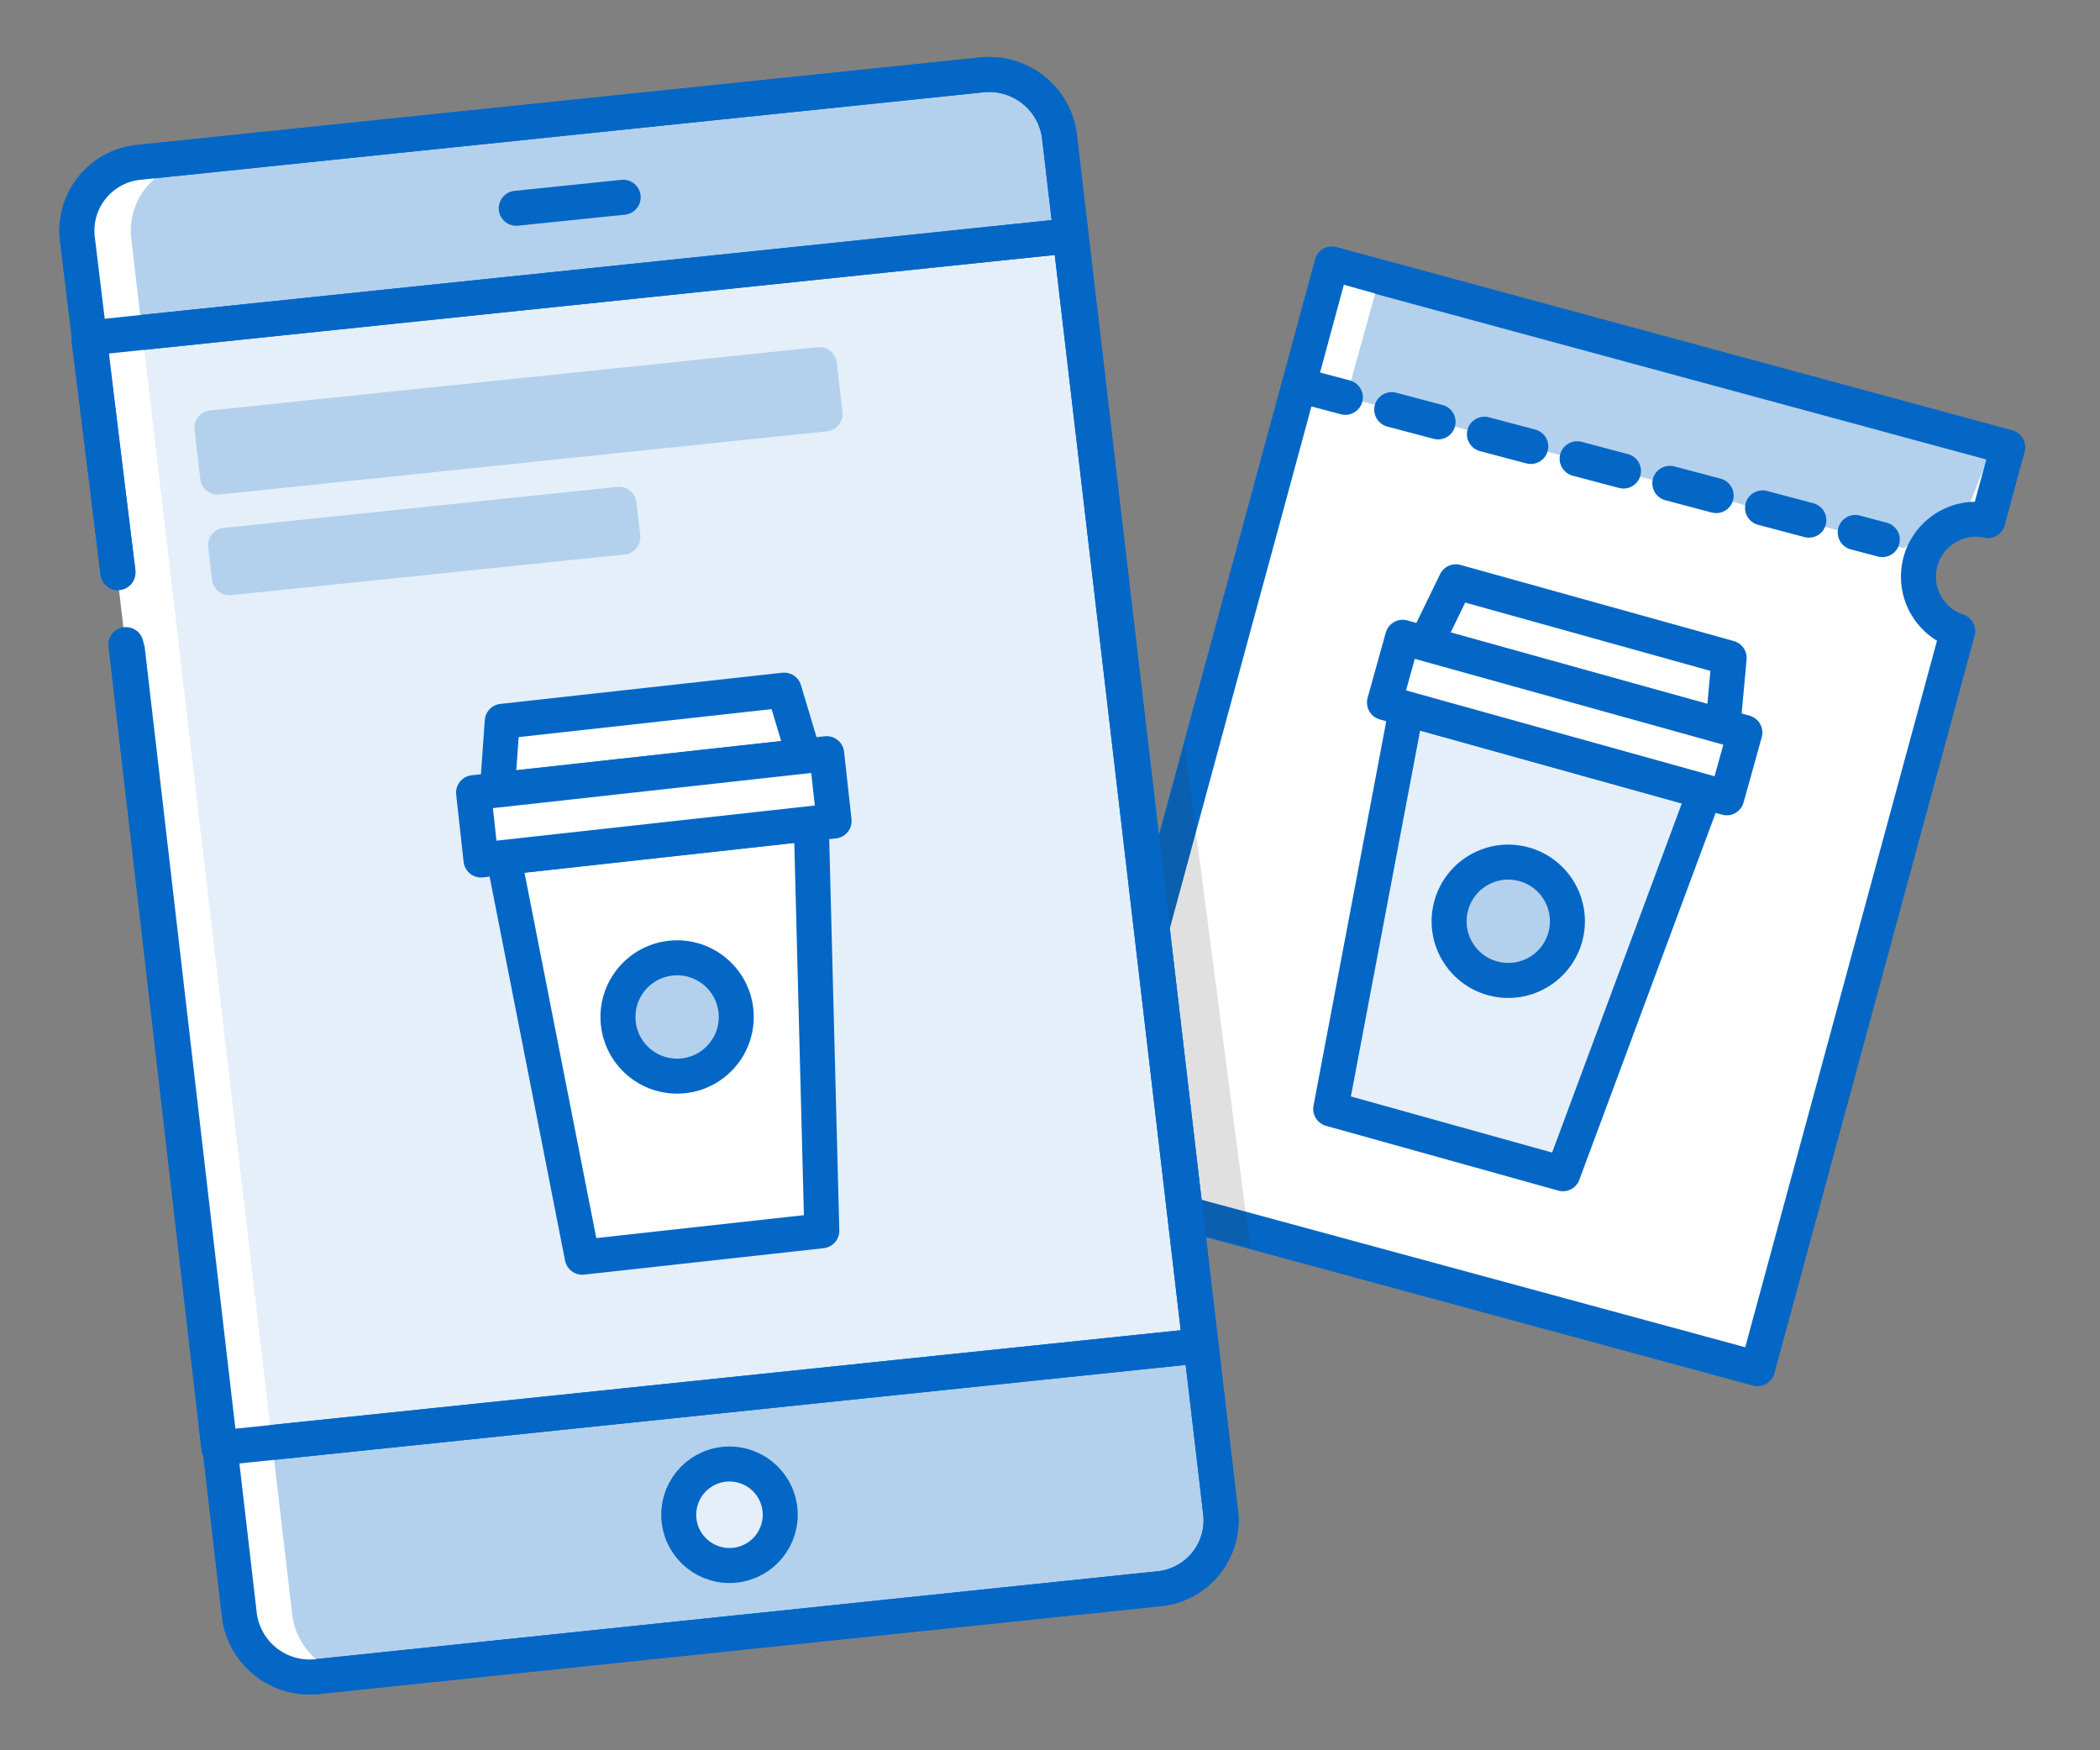
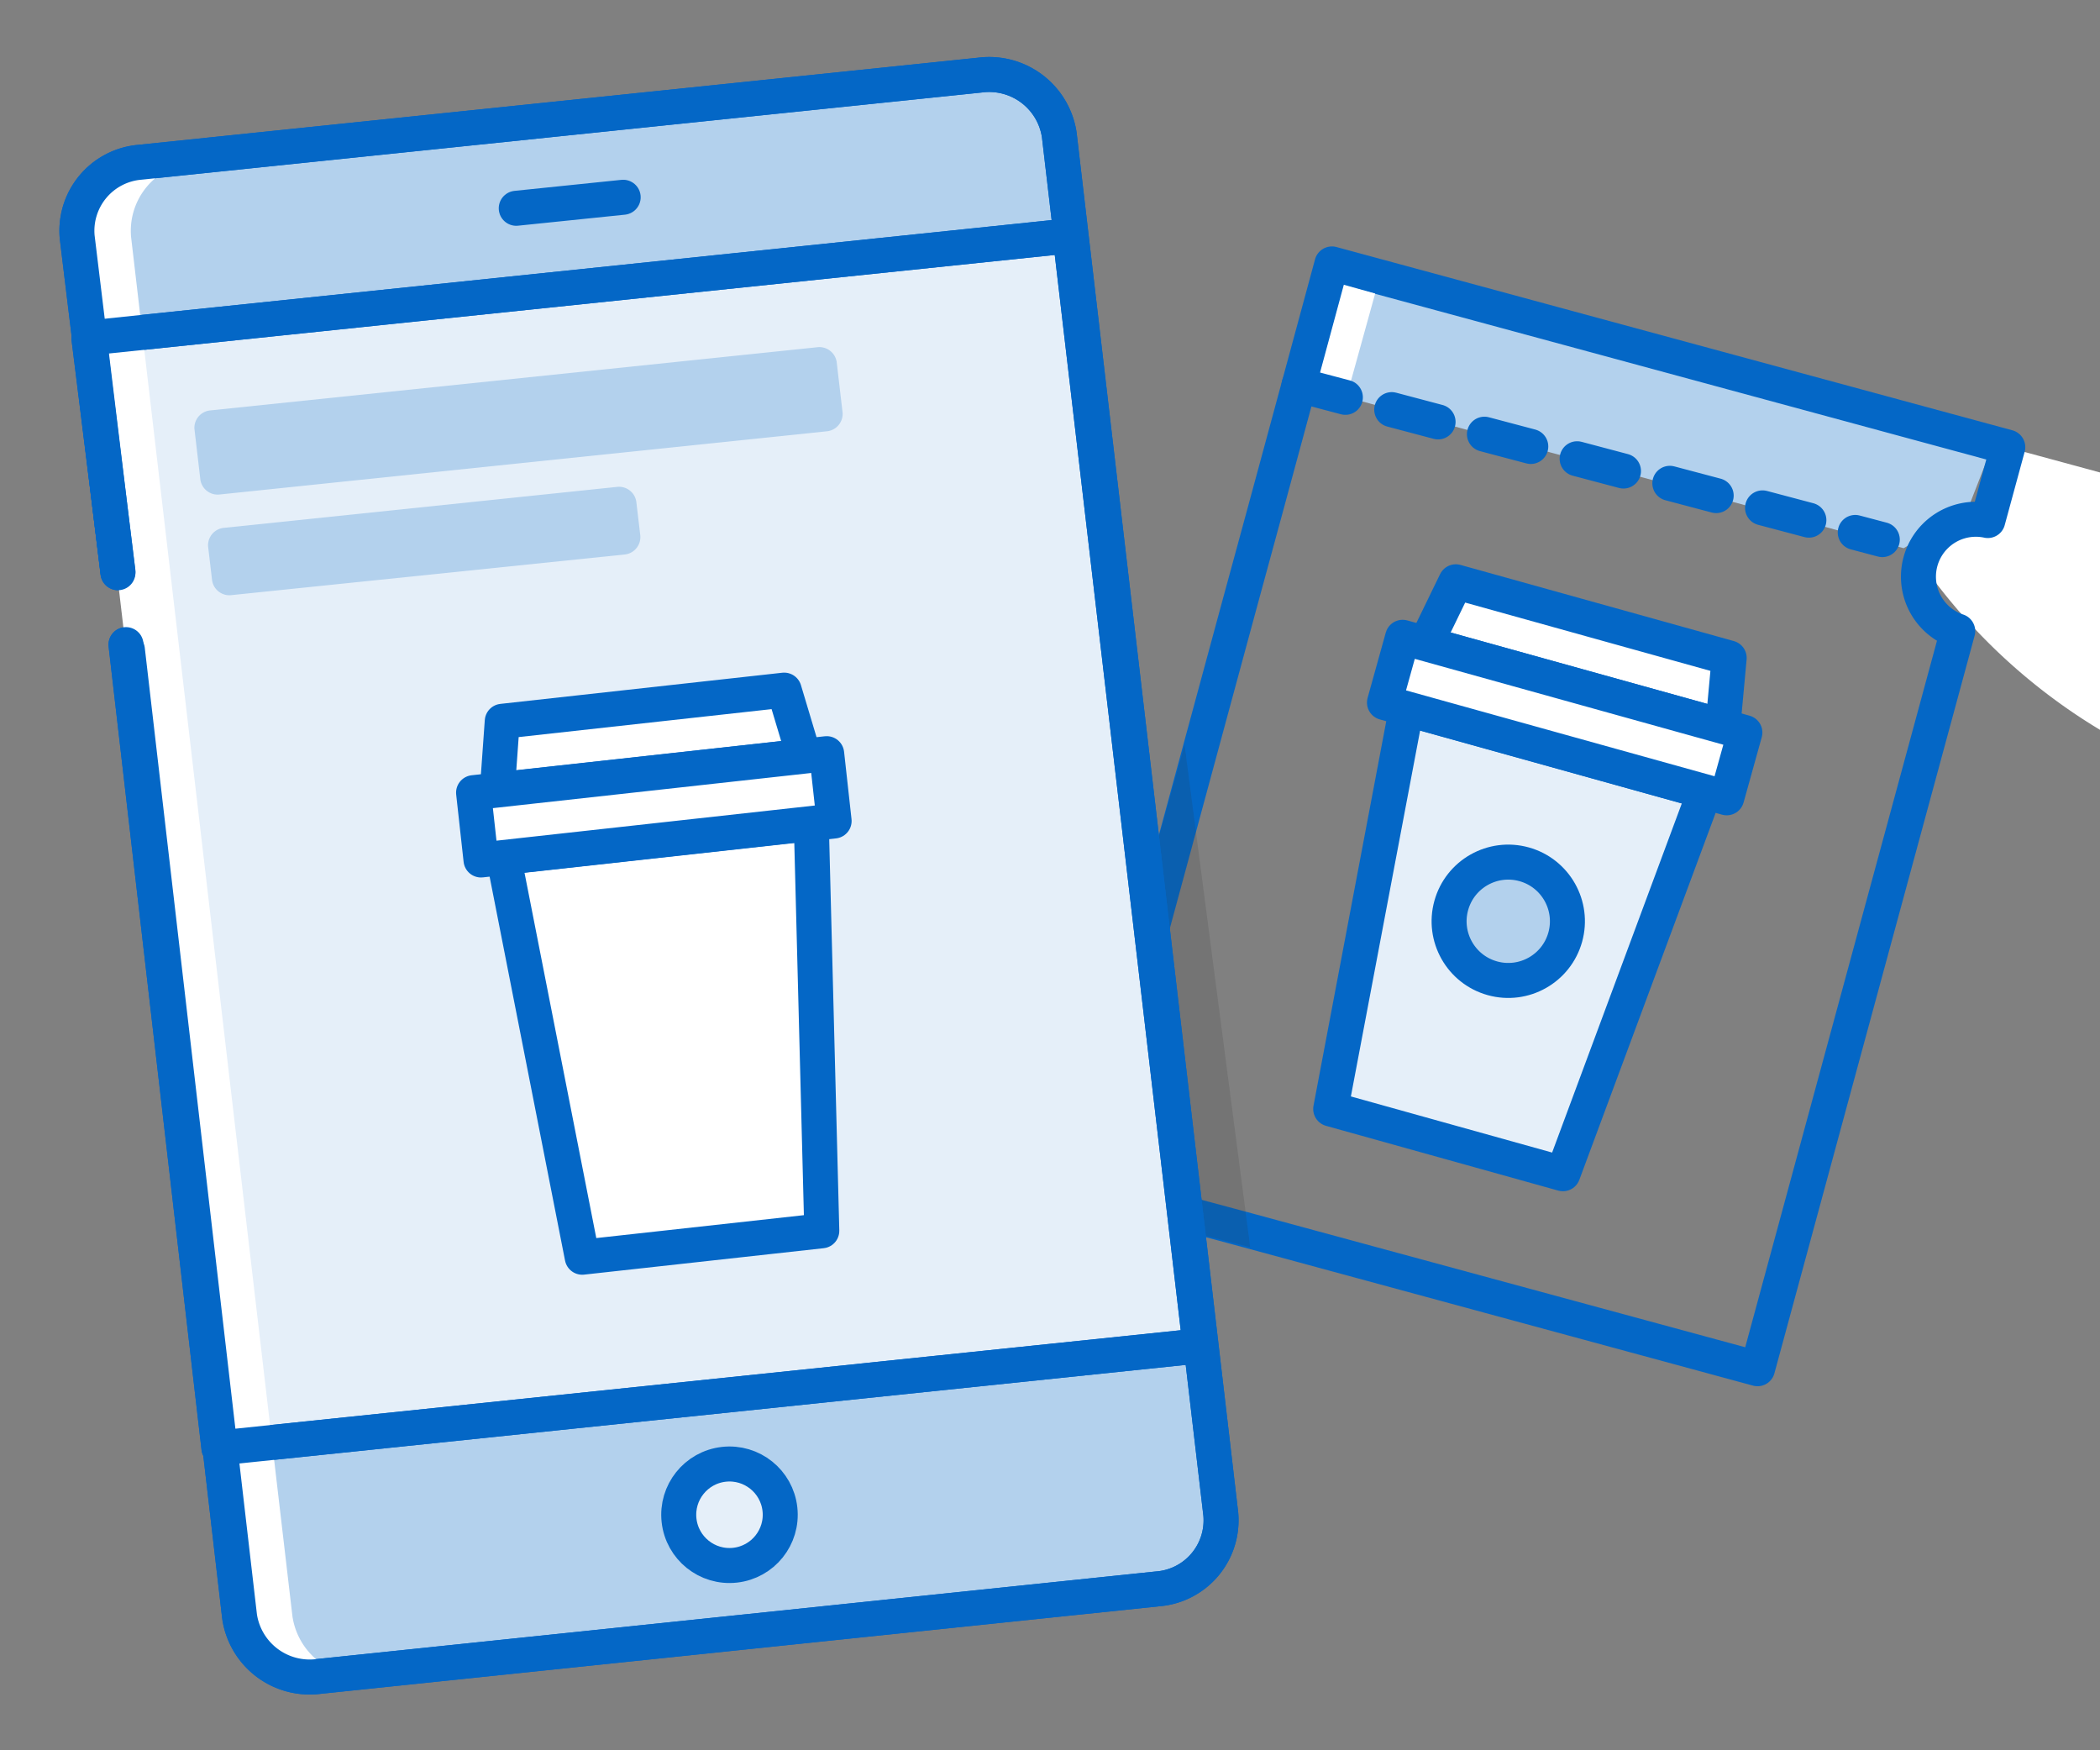
<svg xmlns="http://www.w3.org/2000/svg" id="Layer_1" data-name="Layer 1" viewBox="0 0 120 100">
  <rect x="0" y="0" width="120" height="100" fill="#808080" stroke="none" />
  <defs>
    <style>.cls-1{fill:#d0e3ef;}.cls-2,.cls-6{fill:#fff;}.cls-3,.cls-8{fill:#b3d1ed;}.cls-4,.cls-5{fill:none;}.cls-4,.cls-5,.cls-6,.cls-7,.cls-8{stroke:#0467c6;stroke-linecap:round;stroke-width:2px;}.cls-4,.cls-6,.cls-7,.cls-8{stroke-linejoin:round;}.cls-5{stroke-miterlimit:10;stroke-dasharray:2.74 2.74;}.cls-7{fill:#e5eff9;}.cls-9{fill:#333;opacity:0.15;}</style>
  </defs>
-   <path class="cls-1" d="M74.23,22l35.63,9.68s1.44-2.38,3.71-1.93l1.14-4.19L76.11,15.08Z" />
-   <path class="cls-2" d="M109.75,32.1a3.29,3.29,0,0,1,3.83-2.35l1.14-4.19L76.11,15.08,61.82,67.73l38.6,10.48,11.44-42.14A3.29,3.29,0,0,1,109.75,32.1Z" />
+   <path class="cls-2" d="M109.75,32.1a3.29,3.29,0,0,1,3.83-2.35l1.14-4.19l38.6,10.48,11.44-42.14A3.29,3.29,0,0,1,109.75,32.1Z" />
  <polygon class="cls-3" points="75.73 14.93 113.83 25.54 112.4 29.2 108.78 31.32 74.28 21.97 75.73 14.93" />
  <path class="cls-4" d="M71.32,70.3l29.11,7.9,11.44-42.14a3.28,3.28,0,0,1,1.72-6.32l1.14-4.19L76.11,15.08,72.23,29.39l-.61,2.24-.79,2.9-9,33.2,4.48,1.22Z" />
  <polygon class="cls-2" points="77.14 21.97 75.42 21.33 76.79 16.27 78.58 16.77 77.14 21.97" />
  <line class="cls-5" x1="74.23" y1="22" x2="107.56" y2="30.83" />
  <polygon class="cls-6" points="98.45 41.5 81.47 36.78 83.19 33.24 98.81 37.59 98.45 41.5" />
  <polygon class="cls-7" points="89.31 67.06 76.04 63.36 80.37 40.48 97.42 45.23 89.31 67.06" />
  <rect class="cls-6" x="87.48" y="30.84" width="3.87" height="20.3" transform="translate(25.95 116.15) rotate(-74.45)" />
  <circle class="cls-8" cx="86.18" cy="52.64" r="3.38" transform="translate(12.37 121.55) rotate(-74.45)" />
  <polygon class="cls-9" points="71.44 71.26 67.69 42.56 60.44 68.43 71.44 71.26" />
  <path class="cls-8" d="M6.74,32.72,4.41,13.54A3.93,3.93,0,0,1,8,9.27L56,4.29a4.05,4.05,0,0,1,4.53,3.42l9.23,78.8a3.93,3.93,0,0,1-3.63,4.27l-47.91,5a4.05,4.05,0,0,1-4.53-3.42L7.28,37.13" />
  <polyline class="cls-7" points="6.74 32.65 5.08 19.31 61.15 13.47 68.58 76.89 12.51 82.73 7.2 36.83" />
  <circle class="cls-7" cx="41.68" cy="86.54" r="2.9" transform="translate(-9.24 5.1) rotate(-6.3)" />
  <line class="cls-8" x1="29.5" y1="11.9" x2="35.61" y2="11.27" />
  <polygon class="cls-6" points="45.94 43.2 28.42 45.13 28.7 41.21 44.81 39.43 45.94 43.2" />
  <polygon class="cls-6" points="46.96 70.32 33.27 71.83 28.78 48.98 46.36 47.04 46.96 70.32" />
  <rect class="cls-6" x="27.21" y="44.16" width="20.3" height="3.87" transform="translate(-4.83 4.38) rotate(-6.3)" />
-   <circle class="cls-8" cx="38.69" cy="58.1" r="3.38" transform="translate(-6.14 4.6) rotate(-6.3)" />
  <path class="cls-3" d="M47.26,24.64,12.57,28.25a1,1,0,0,1-1.12-.84l-.34-2.91A1,1,0,0,1,12,23.45l34.69-3.61a1,1,0,0,1,1.12.84l.34,2.91A1,1,0,0,1,47.26,24.64Z" />
  <path class="cls-3" d="M35.7,31.68,13.24,34a1,1,0,0,1-1.12-.84l-.23-1.95a1,1,0,0,1,.89-1.05l22.46-2.34a1,1,0,0,1,1.12.84l.23,1.95A1,1,0,0,1,35.7,31.68Z" />
  <path class="cls-2" d="M16.71,92.34,7.49,13.54a3.93,3.93,0,0,1,3.63-4.27L58.28,4.36A4.3,4.3,0,0,0,57,4.29l-47.91,5c-2.25.23-4.9,2.15-4.65,4.27l9.23,78.8c.25,2.12,3.3,3.65,5.55,3.42l.75-.08A4,4,0,0,1,16.71,92.34Z" />
  <path class="cls-4" d="M6.74,32.72,4.41,13.54A3.93,3.93,0,0,1,8,9.27L56,4.29a4.05,4.05,0,0,1,4.53,3.42l9.23,78.8a3.93,3.93,0,0,1-3.63,4.27l-47.91,5a4.05,4.05,0,0,1-4.53-3.42L7.28,37.13" />
  <polyline class="cls-4" points="6.74 32.65 5.08 19.31 61.15 13.47 68.58 76.89 12.51 82.73 7.2 36.83" />
</svg>